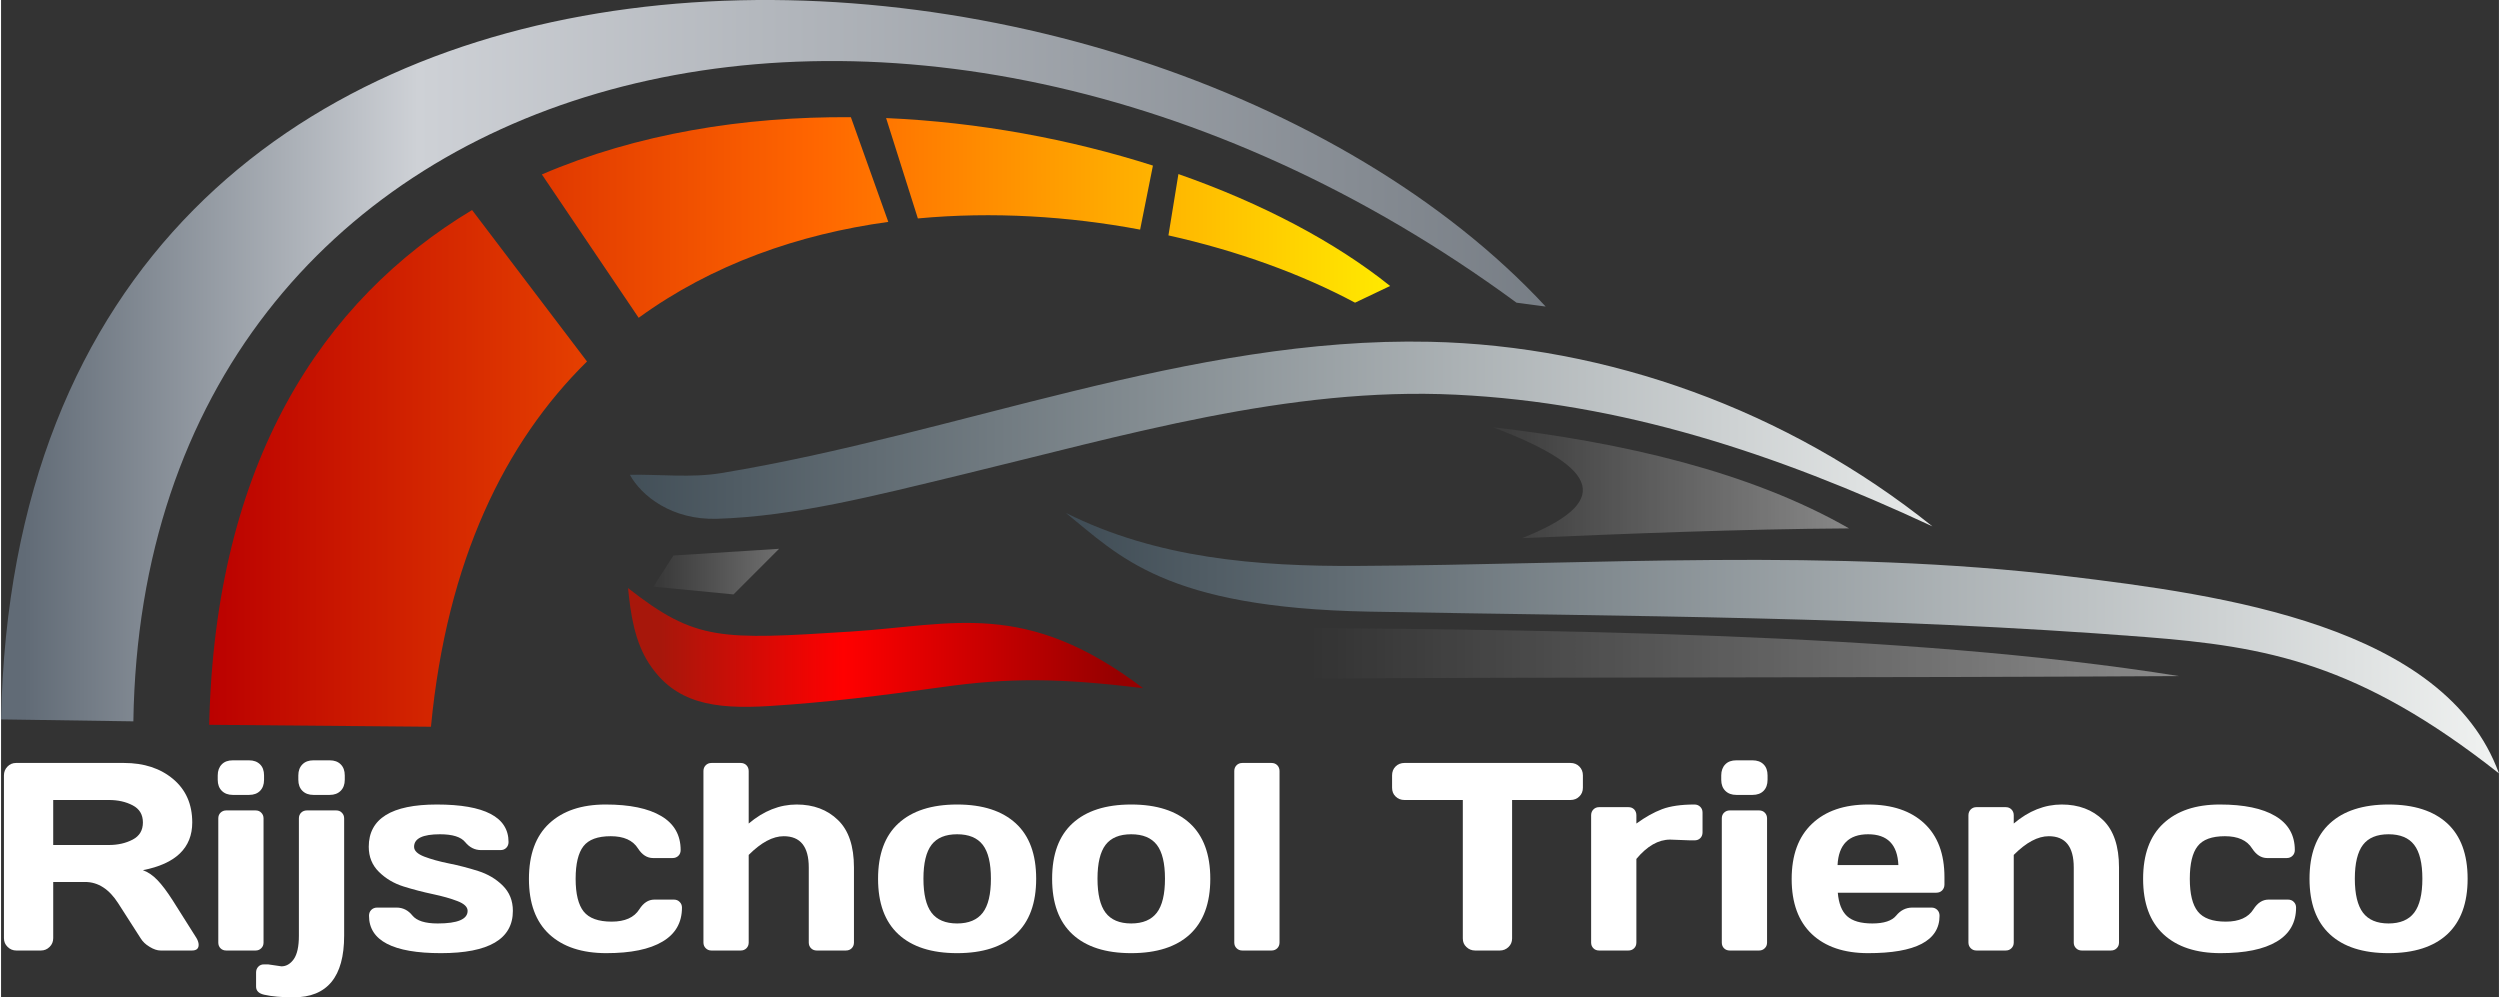
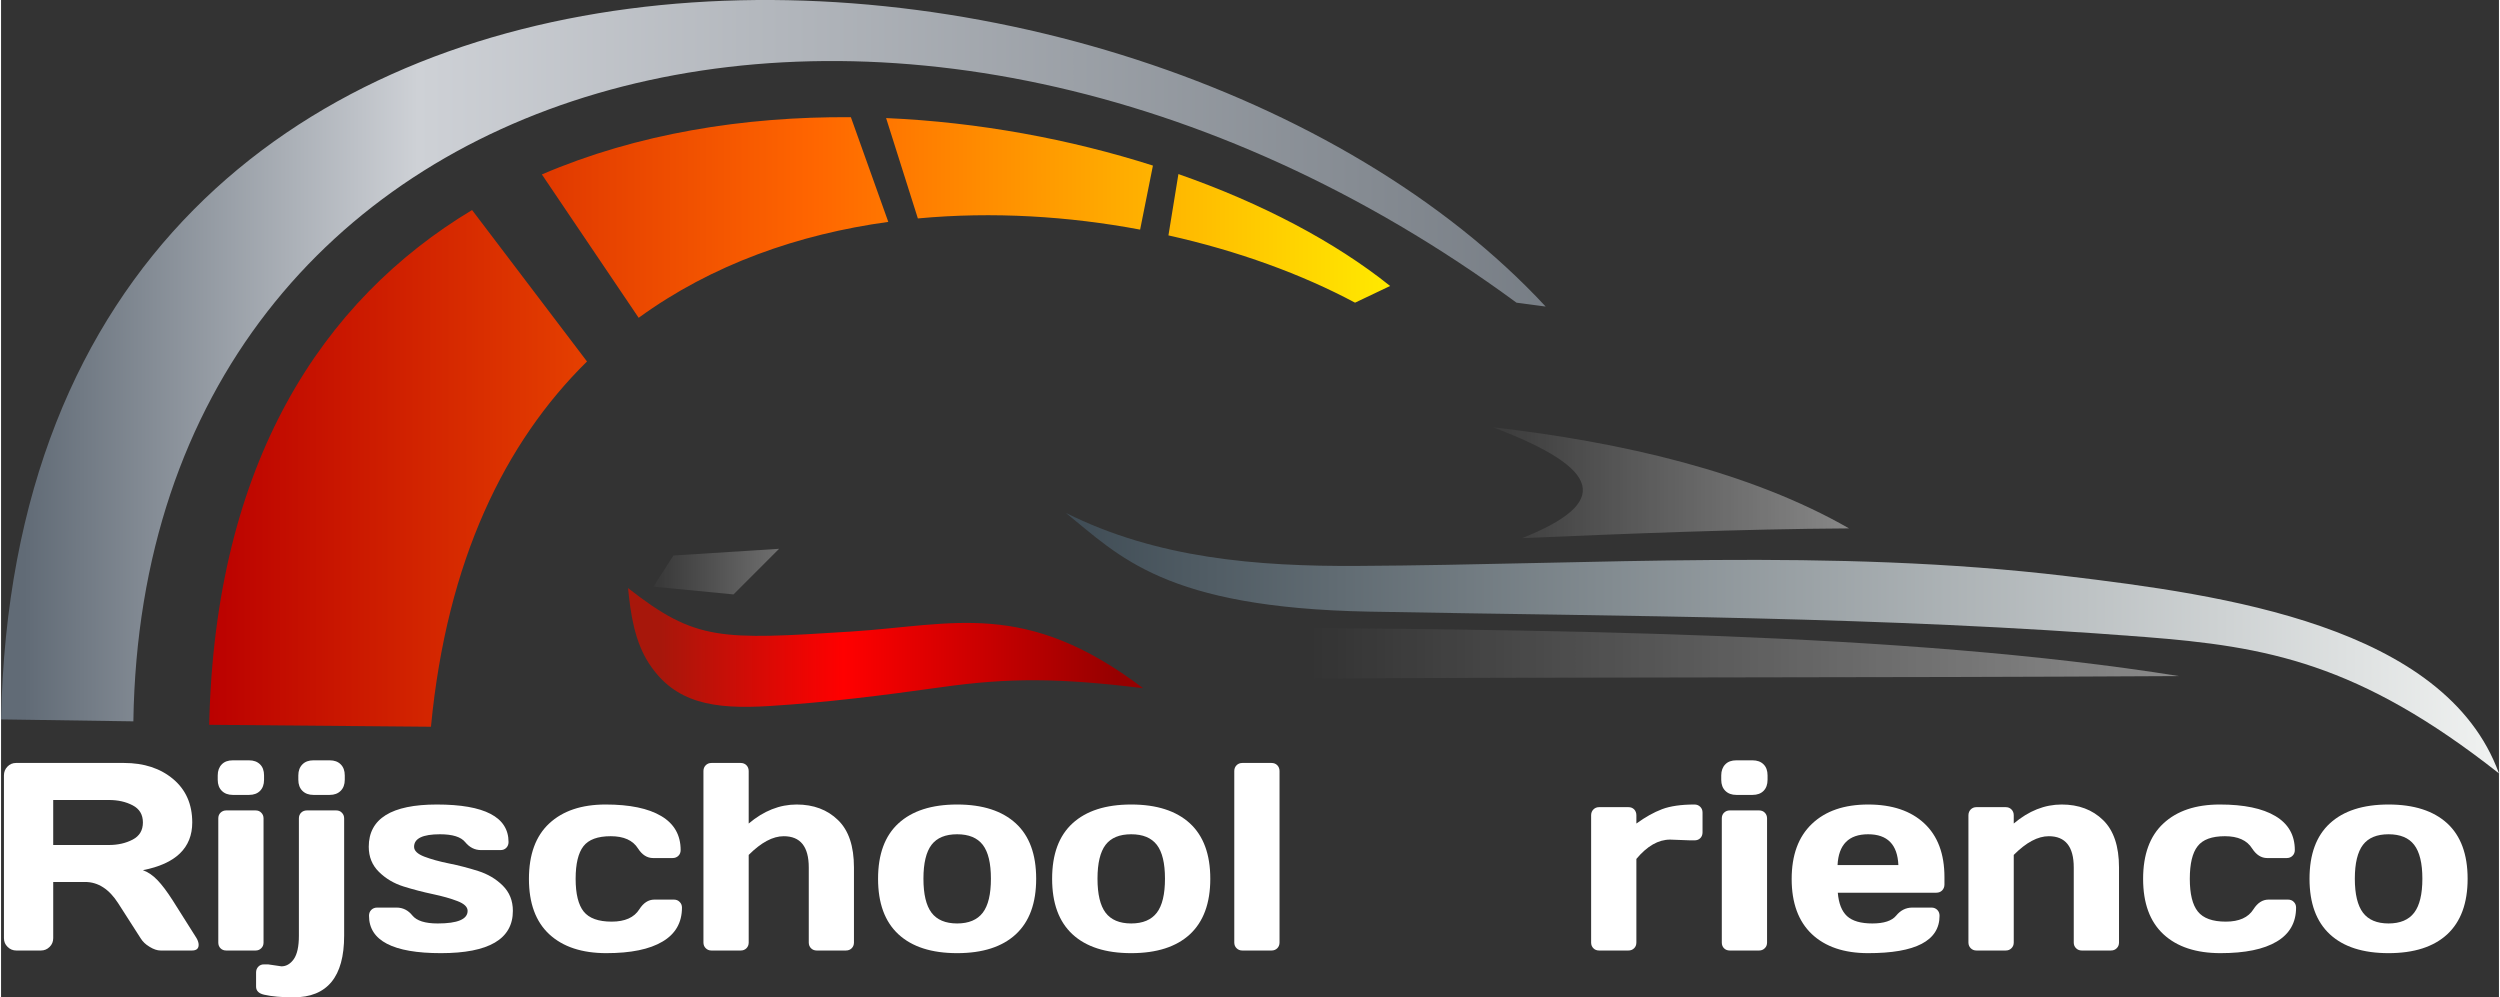
<svg xmlns="http://www.w3.org/2000/svg" xmlns:xlink="http://www.w3.org/1999/xlink" xml:space="preserve" width="376px" height="150px" version="1.1" style="shape-rendering:geometricPrecision; text-rendering:geometricPrecision; image-rendering:optimizeQuality; fill-rule:evenodd; clip-rule:evenodd" viewBox="0 0 397.95 158.89">
  <rect x="0" y="0" width="397.95" height="158.89" fill="#333333" stroke="none" />
  <defs>
    <style type="text/css">
   
    .fil8 {fill:white;fill-rule:nonzero}
    .fil5 {fill:url(#id0)}
    .fil4 {fill:url(#id1)}
    .fil3 {fill:url(#id2)}
    .fil0 {fill:url(#id3)}
    .fil7 {fill:url(#id4)}
    .fil2 {fill:url(#id5)}
    .fil6 {fill:url(#id6)}
    .fil1 {fill:url(#id7)}
   
  </style>
    <linearGradient id="id0" gradientUnits="userSpaceOnUse" x1="307.07" y1="119.71" x2="232.25" y2="119.71">
      <stop offset="0" style="stop-opacity:0.498; stop-color:white" />
      <stop offset="1" style="stop-opacity:0; stop-color:white" />
    </linearGradient>
    <linearGradient id="id1" gradientUnits="userSpaceOnUse" x1="169.66" y1="115.13" x2="396.29" y2="115.13">
      <stop offset="0" style="stop-opacity:1; stop-color:#3F4C55" />
      <stop offset="1" style="stop-opacity:1; stop-color:#EFF1F0" />
    </linearGradient>
    <linearGradient id="id2" gradientUnits="userSpaceOnUse" x1="105.14" y1="112.29" x2="177.79" y2="112.29">
      <stop offset="0" style="stop-opacity:1; stop-color:#A7170B" />
      <stop offset="0.4" style="stop-opacity:1; stop-color:red" />
      <stop offset="1" style="stop-opacity:1; stop-color:#960000" />
    </linearGradient>
    <linearGradient id="id3" gradientUnits="userSpaceOnUse" x1="3.67" y1="119.97" x2="275.29" y2="119.97">
      <stop offset="0" style="stop-opacity:1; stop-color:#616B76" />
      <stop offset="0.231" style="stop-opacity:1; stop-color:#CED1D6" />
      <stop offset="1" style="stop-opacity:1; stop-color:#697078" />
    </linearGradient>
    <linearGradient id="id4" gradientUnits="userSpaceOnUse" xlink:href="#id0" x1="139.04" y1="108.67" x2="102.55" y2="108.67">
  </linearGradient>
    <linearGradient id="id5" gradientUnits="userSpaceOnUse" xlink:href="#id1" x1="95.93" y1="78.13" x2="317.67" y2="78.13">
  </linearGradient>
    <linearGradient id="id6" gradientUnits="userSpaceOnUse" xlink:href="#id0" x1="368.8" y1="123.89" x2="208.56" y2="123.89">
  </linearGradient>
    <linearGradient id="id7" gradientUnits="userSpaceOnUse" x1="32.49" y1="127.47" x2="236.35" y2="127.47">
      <stop offset="0" style="stop-opacity:1; stop-color:#BA0000" />
      <stop offset="0.478" style="stop-opacity:1; stop-color:#FF6600" />
      <stop offset="1" style="stop-opacity:1; stop-color:yellow" />
    </linearGradient>
  </defs>
  <g id="Laag_x0020_1">
    <path class="fil0" d="M0 114.61c7.44,0.1 13.64,0.21 21.08,0.31 1.56,-105.87 122.29,-138.72 220.35,-66.7 1.55,0.2 3.1,0.41 4.65,0.62 -64.26,-69.27 -243.15,-79.18 -246.08,65.77z" />
    <path class="fil1" d="M33.16 115.47c11.78,0.1 23.56,0.21 35.33,0.31 2.53,-26.54 11.83,-45.37 24.86,-58.19l-18.31 -24.13c-23.9,14.38 -40.96,40.26 -41.88,82.01zm68.42 -64.84c11.73,-8.54 25.53,-13.32 39.77,-15.28l-5.96 -16.68c-17.05,-0.12 -34.09,2.62 -49.23,9.12l15.42 22.84zm44.48 -15.83c11.93,-1.12 24.05,-0.35 35.41,1.78l2.04 -10.2c-13.21,-4.21 -27.79,-6.93 -42.51,-7.57l5.06 15.99zm39.92 2.7c11.09,2.47 21.3,6.21 29.73,10.72 1.86,-0.89 3.73,-1.77 5.59,-2.66 -8.79,-7.04 -20.47,-13.19 -33.73,-17.83l-1.59 9.77z" />
-     <path class="fil2" d="M114.05 82.65c-7.16,0.22 -12.02,-3.63 -13.87,-7.01 4.85,-0.09 9.77,0.52 14.55,-0.27 37.76,-6.22 74.66,-21.75 112.92,-20.92 28.21,0.61 56.86,10.82 80.05,29.41 -25.11,-11.7 -49.57,-19.7 -75.91,-20.98 -26.67,-1.29 -52.83,6.49 -78.79,12.76 -13.88,3.36 -26.67,6.64 -38.95,7.01z" />
    <path class="fil3" d="M103.26 105.75c-2.3,-3.49 -2.96,-7.86 -3.37,-12.06 10.79,8.45 14.66,8.26 35.62,6.92 16.19,-1.04 27.64,-5.2 46.43,9.03 -13.41,-1.65 -21.43,-1.67 -32.08,-0.17 -9.62,1.35 -18.21,2.43 -27.47,3.01 -8.87,0.55 -15.01,-0.45 -19.13,-6.73z" />
    <path class="fil4" d="M216.11 90.16c38,-0.21 75.51,-2.85 112.93,1.62 24.92,2.98 60.35,7.9 68.91,31.43 -22.4,-17.64 -37,-20.21 -56.4,-21.73 -41.91,-3.28 -82.3,-3.27 -123.64,-4.04 -32.54,-0.61 -39.74,-8.86 -48.28,-15.73 14.53,7.27 30.51,8.54 46.48,8.45z" />
    <path class="fil5" d="M242.33 85.73c17.05,-0.72 34.72,-1.44 52.08,-1.55 -15.72,-9.01 -36.05,-13.72 -56.72,-16.11 17.58,6.67 18.78,12.02 4.64,17.66z" />
    <path class="fil6" d="M203.92 108.12c47.69,-0.27 95.38,-0.13 143.07,-0.41 -43.96,-7.03 -100.8,-7.44 -157.01,-7.79 4.65,2.74 9.3,5.47 13.94,8.2z" />
    <polygon class="fil7" points="107.12,88.5 123.95,87.43 116.69,94.7 103.93,93.46 " />
    <path class="fil8" d="M31.48 150.53c0,0.6 -0.36,0.9 -1.06,0.9l-5 0c-0.53,0 -1.11,-0.19 -1.74,-0.58 -0.64,-0.37 -1.12,-0.84 -1.45,-1.38l-3.55 -5.54c-1.45,-2.28 -3.22,-3.42 -5.29,-3.42l-5.08 0 0 8.96c0,0.54 -0.19,1.01 -0.57,1.38 -0.39,0.39 -0.85,0.58 -1.39,0.58l-3.92 0c-0.54,0 -1,-0.19 -1.39,-0.58 -0.39,-0.37 -0.58,-0.84 -0.58,-1.38l0 -25.94c0,-0.54 0.18,-1.01 0.56,-1.4 0.37,-0.39 0.83,-0.58 1.37,-0.58l17.19 0c3.19,0 5.79,0.85 7.83,2.56 2.04,1.71 3.05,4.02 3.05,6.92 0,4.04 -2.62,6.58 -7.86,7.6 0.84,0.31 1.61,0.84 2.31,1.58 0.72,0.74 1.53,1.82 2.44,3.24l3.8 6.02c0.22,0.39 0.33,0.74 0.33,1.06zm-23.17 -15.91l8.88 0c1.43,0 2.69,-0.29 3.78,-0.86 1.09,-0.57 1.63,-1.48 1.63,-2.73 0,-1.25 -0.54,-2.16 -1.63,-2.73 -1.09,-0.57 -2.35,-0.85 -3.78,-0.85l-8.88 0 0 7.17z" />
    <path id="_1" class="fil8" d="M34.52 124.24l0 -0.71c0,-0.73 0.22,-1.32 0.64,-1.75 0.42,-0.44 1.01,-0.65 1.76,-0.65l2.59 0c0.73,0 1.31,0.21 1.75,0.64 0.43,0.42 0.64,1.01 0.64,1.76l0 0.71c0,0.73 -0.21,1.32 -0.63,1.75 -0.42,0.43 -1.01,0.65 -1.76,0.65l-2.59 0c-0.73,0 -1.32,-0.22 -1.75,-0.65 -0.43,-0.43 -0.65,-1.02 -0.65,-1.75zm0.09 25.92l0 -19.78c0,-0.37 0.12,-0.68 0.36,-0.91 0.25,-0.24 0.55,-0.36 0.91,-0.36l4.67 0c0.37,0 0.68,0.12 0.91,0.37 0.24,0.24 0.36,0.54 0.36,0.9l0 19.78c0,0.37 -0.12,0.68 -0.37,0.91 -0.24,0.24 -0.54,0.36 -0.9,0.36l-4.67 0c-0.38,0 -0.68,-0.12 -0.92,-0.36 -0.23,-0.23 -0.35,-0.54 -0.35,-0.91z" />
    <path id="_2" class="fil8" d="M42.55 153.64l2.12 0.31c0.77,0 1.43,-0.39 1.97,-1.15 0.54,-0.78 0.81,-2.02 0.81,-3.72l0 -18.7c0,-0.37 0.12,-0.68 0.36,-0.91 0.24,-0.24 0.55,-0.36 0.93,-0.36l4.65 0c0.37,0 0.68,0.12 0.91,0.37 0.24,0.24 0.36,0.54 0.36,0.9l0 18.7c0,6.54 -2.69,9.81 -8.07,9.81 -1.9,0 -3.46,-0.14 -4.68,-0.42 -0.85,-0.19 -1.28,-0.63 -1.28,-1.29l0 -2.25c0,-0.38 0.12,-0.68 0.36,-0.93 0.23,-0.24 0.54,-0.37 0.92,-0.36l0.64 0zm4.81 -29.4l0 -0.71c0,-0.73 0.22,-1.32 0.65,-1.75 0.43,-0.44 1.02,-0.65 1.75,-0.65l2.6 0c0.74,0 1.32,0.21 1.75,0.64 0.43,0.42 0.65,1.01 0.65,1.76l0 0.71c0,0.73 -0.22,1.32 -0.65,1.75 -0.43,0.43 -1.01,0.65 -1.75,0.65l-2.6 0c-0.73,0 -1.32,-0.22 -1.75,-0.65 -0.43,-0.43 -0.65,-1.02 -0.65,-1.75z" />
    <path id="_3" class="fil8" d="M58.58 134.91c0,-4.49 3.62,-6.74 10.85,-6.74 7.61,0 11.42,2 11.42,5.98 0,0.37 -0.12,0.67 -0.35,0.91 -0.24,0.25 -0.54,0.37 -0.92,0.37l-3.11 0c-0.99,0 -1.83,-0.42 -2.52,-1.26 -0.68,-0.84 -2.02,-1.26 -4.02,-1.26 -2.75,0 -4.13,0.66 -4.13,2 0,0.62 0.54,1.14 1.62,1.56 1.08,0.41 2.39,0.78 3.94,1.09 1.55,0.31 3.09,0.71 4.64,1.2 1.54,0.49 2.85,1.26 3.92,2.32 1.08,1.07 1.62,2.41 1.62,4.03 0,4.49 -3.82,6.74 -11.46,6.74 -7.64,0 -11.46,-1.99 -11.46,-5.96 0,-0.38 0.12,-0.68 0.36,-0.93 0.24,-0.24 0.56,-0.37 0.93,-0.37l3.11 0c0.99,0 1.84,0.42 2.51,1.26 0.69,0.84 2.02,1.27 4.03,1.27 3.18,0 4.77,-0.67 4.77,-2.01 0,-0.62 -0.54,-1.14 -1.61,-1.55 -1.08,-0.42 -2.4,-0.79 -3.96,-1.12 -1.55,-0.33 -3.1,-0.73 -4.63,-1.21 -1.53,-0.48 -2.84,-1.25 -3.93,-2.33 -1.08,-1.06 -1.62,-2.4 -1.62,-3.99z" />
    <path id="_4" class="fil8" d="M96.45 151.85c-3.9,0 -6.93,-1 -9.1,-3 -2.17,-2.01 -3.25,-4.95 -3.25,-8.83 0,-3.88 1.08,-6.83 3.23,-8.83 2.16,-2.01 5.15,-3.02 8.99,-3.02 3.84,0 6.79,0.61 8.86,1.84 2.06,1.22 3.09,3.03 3.09,5.42 0,0.37 -0.12,0.68 -0.36,0.91 -0.24,0.24 -0.56,0.36 -0.93,0.36l-3.1 0c-0.95,0 -1.75,-0.51 -2.4,-1.52 -0.82,-1.31 -2.27,-1.96 -4.35,-1.96 -2.07,0 -3.52,0.53 -4.35,1.6 -0.82,1.06 -1.24,2.79 -1.24,5.19 0,2.4 0.43,4.14 1.28,5.21 0.86,1.07 2.34,1.61 4.46,1.61 2.12,0 3.59,-0.66 4.41,-1.97 0.65,-1.02 1.45,-1.54 2.39,-1.54l3.11 0c0.38,0 0.68,0.12 0.92,0.37 0.25,0.24 0.37,0.54 0.37,0.9 0,2.39 -1.03,4.2 -3.1,5.42 -2.06,1.23 -5.04,1.84 -8.93,1.84z" />
    <path id="_5" class="fil8" d="M111.9 150.16l0 -27.32c0,-0.37 0.12,-0.68 0.37,-0.93 0.24,-0.24 0.54,-0.36 0.9,-0.36l4.67 0c0.36,0 0.67,0.12 0.91,0.36 0.24,0.25 0.36,0.56 0.36,0.93l0 8.36c2.39,-2.02 4.94,-3.03 7.64,-3.03 2.7,0 4.9,0.83 6.59,2.48 1.7,1.64 2.54,4.16 2.54,7.55l0 11.96c0,0.36 -0.12,0.67 -0.36,0.91 -0.24,0.24 -0.55,0.36 -0.93,0.36l-4.65 0c-0.35,0 -0.66,-0.12 -0.9,-0.36 -0.24,-0.24 -0.36,-0.55 -0.36,-0.91l0 -11.96c0,-3.32 -1.33,-4.98 -3.99,-4.98 -1.73,0 -3.59,0.99 -5.58,2.98l0 13.96c0,0.36 -0.12,0.67 -0.36,0.91 -0.24,0.24 -0.55,0.36 -0.91,0.36l-4.67 0c-0.36,0 -0.66,-0.12 -0.9,-0.36 -0.25,-0.24 -0.37,-0.55 -0.37,-0.91z" />
    <path id="_6" class="fil8" d="M142.97 148.85c-2.17,-2.01 -3.25,-4.95 -3.25,-8.85 0,-3.9 1.08,-6.84 3.25,-8.83 2.17,-1.99 5.28,-3 9.35,-3 4.06,0 7.17,1.01 9.34,3 2.17,1.99 3.25,4.93 3.25,8.83 0,3.9 -1.08,6.84 -3.25,8.85 -2.17,2 -5.28,3 -9.34,3 -4.07,0 -7.18,-1 -9.35,-3zm5.27 -14.26c-0.86,1.13 -1.29,2.93 -1.29,5.4 0,2.47 0.43,4.28 1.29,5.42 0.86,1.13 2.22,1.71 4.08,1.71 1.85,0 3.21,-0.58 4.08,-1.71 0.87,-1.14 1.3,-2.95 1.3,-5.42 0,-2.47 -0.43,-4.27 -1.3,-5.4 -0.87,-1.12 -2.23,-1.68 -4.08,-1.68 -1.86,0 -3.22,0.56 -4.08,1.68z" />
-     <path id="_7" class="fil8" d="M170.7 148.85c-2.17,-2.01 -3.25,-4.95 -3.25,-8.85 0,-3.9 1.08,-6.84 3.25,-8.83 2.17,-1.99 5.28,-3 9.35,-3 4.06,0 7.18,1.01 9.35,3 2.16,1.99 3.25,4.93 3.25,8.83 0,3.9 -1.09,6.84 -3.25,8.85 -2.17,2 -5.29,3 -9.35,3 -4.07,0 -7.18,-1 -9.35,-3zm5.27 -14.26c-0.86,1.13 -1.29,2.93 -1.29,5.4 0,2.47 0.43,4.28 1.29,5.42 0.86,1.13 2.22,1.71 4.08,1.71 1.85,0 3.21,-0.58 4.08,-1.71 0.87,-1.14 1.3,-2.95 1.3,-5.42 0,-2.47 -0.43,-4.27 -1.3,-5.4 -0.87,-1.12 -2.23,-1.68 -4.08,-1.68 -1.86,0 -3.22,0.56 -4.08,1.68z" />
+     <path id="_7" class="fil8" d="M170.7 148.85c-2.17,-2.01 -3.25,-4.95 -3.25,-8.85 0,-3.9 1.08,-6.84 3.25,-8.83 2.17,-1.99 5.28,-3 9.35,-3 4.06,0 7.18,1.01 9.35,3 2.16,1.99 3.25,4.93 3.25,8.83 0,3.9 -1.09,6.84 -3.25,8.85 -2.17,2 -5.29,3 -9.35,3 -4.07,0 -7.18,-1 -9.35,-3m5.27 -14.26c-0.86,1.13 -1.29,2.93 -1.29,5.4 0,2.47 0.43,4.28 1.29,5.42 0.86,1.13 2.22,1.71 4.08,1.71 1.85,0 3.21,-0.58 4.08,-1.71 0.87,-1.14 1.3,-2.95 1.3,-5.42 0,-2.47 -0.43,-4.27 -1.3,-5.4 -0.87,-1.12 -2.23,-1.68 -4.08,-1.68 -1.86,0 -3.22,0.56 -4.08,1.68z" />
    <path id="_8" class="fil8" d="M196.47 150.16l0 -27.32c0,-0.37 0.12,-0.68 0.37,-0.93 0.24,-0.24 0.54,-0.36 0.91,-0.36l4.66 0c0.36,0 0.67,0.12 0.91,0.36 0.24,0.25 0.36,0.56 0.36,0.93l0 27.32c0,0.36 -0.12,0.67 -0.36,0.91 -0.24,0.24 -0.55,0.36 -0.91,0.36l-4.66 0c-0.37,0 -0.67,-0.12 -0.91,-0.36 -0.25,-0.24 -0.37,-0.55 -0.37,-0.91z" />
-     <path id="_9" class="fil8" d="M221.61 125.49l0 -1.96c0,-0.57 0.18,-1.04 0.56,-1.42 0.37,-0.37 0.85,-0.56 1.41,-0.56l26.45 0c0.57,0 1.04,0.19 1.41,0.56 0.38,0.38 0.57,0.85 0.57,1.42l0 1.96c0,0.57 -0.19,1.04 -0.57,1.4 -0.37,0.37 -0.84,0.56 -1.41,0.56l-9.3 0 0 22.06c0,0.55 -0.19,1 -0.57,1.36 -0.38,0.37 -0.84,0.56 -1.38,0.56l-3.94 0c-0.54,0 -1.01,-0.19 -1.39,-0.56 -0.39,-0.36 -0.57,-0.81 -0.57,-1.36l0 -22.06 -9.3 0c-0.56,0 -1.04,-0.19 -1.41,-0.56 -0.38,-0.36 -0.56,-0.83 -0.56,-1.4z" />
    <path id="_10" class="fil8" d="M269.12 133.88l-3.21 -0.12c-1.88,0 -3.67,1.03 -5.38,3.08l0 13.32c0,0.37 -0.12,0.68 -0.36,0.91 -0.24,0.24 -0.55,0.36 -0.91,0.36l-4.67 0c-0.37,0 -0.68,-0.12 -0.91,-0.36 -0.24,-0.23 -0.36,-0.54 -0.36,-0.91l0 -20.27c0,-0.38 0.12,-0.69 0.37,-0.94 0.24,-0.24 0.54,-0.36 0.9,-0.36l4.67 0c0.38,0 0.68,0.12 0.92,0.36 0.23,0.25 0.35,0.56 0.35,0.94l0 1.31c1.42,-1.03 2.78,-1.79 4.1,-2.29 1.31,-0.49 3.03,-0.74 5.16,-0.74 0.37,0 0.68,0.13 0.92,0.37 0.24,0.24 0.36,0.54 0.36,0.91l0 3.16c0,0.38 -0.12,0.68 -0.36,0.92 -0.24,0.24 -0.55,0.35 -0.92,0.35l-0.67 0z" />
    <path id="_11" class="fil8" d="M274.05 124.24l0 -0.71c0,-0.73 0.22,-1.32 0.64,-1.75 0.42,-0.44 1.01,-0.65 1.76,-0.65l2.59 0c0.73,0 1.32,0.21 1.75,0.64 0.43,0.42 0.64,1.01 0.64,1.76l0 0.71c0,0.73 -0.21,1.32 -0.63,1.75 -0.42,0.43 -1.01,0.65 -1.76,0.65l-2.59 0c-0.73,0 -1.32,-0.22 -1.75,-0.65 -0.43,-0.43 -0.65,-1.02 -0.65,-1.75zm0.09 25.92l0 -19.78c0,-0.37 0.12,-0.68 0.36,-0.91 0.25,-0.24 0.55,-0.36 0.91,-0.36l4.67 0c0.37,0 0.68,0.12 0.92,0.37 0.23,0.24 0.35,0.54 0.35,0.9l0 19.78c0,0.37 -0.12,0.68 -0.37,0.91 -0.24,0.24 -0.54,0.36 -0.9,0.36l-4.67 0c-0.37,0 -0.68,-0.12 -0.92,-0.36 -0.23,-0.23 -0.35,-0.54 -0.35,-0.91z" />
    <path id="_12" class="fil8" d="M288.48 148.81c-2.14,-2.03 -3.21,-4.96 -3.21,-8.77 0,-3.81 1.07,-6.74 3.23,-8.79 2.15,-2.05 5.13,-3.08 8.96,-3.08 3.82,0 6.8,1.01 8.93,3 2.14,1.99 3.22,4.85 3.22,8.57l0 1.18c0,0.38 -0.13,0.69 -0.37,0.94 -0.24,0.24 -0.55,0.36 -0.93,0.36l-15.69 0c0.14,1.71 0.63,2.95 1.47,3.73 0.85,0.78 2.19,1.17 4.03,1.17 1.85,0 3.12,-0.42 3.8,-1.25 0.68,-0.83 1.51,-1.26 2.52,-1.28l3.11 0c0.37,0 0.68,0.13 0.92,0.37 0.24,0.25 0.36,0.55 0.36,0.93 0,3.98 -3.8,5.97 -11.39,5.96 -3.83,0 -6.82,-1.02 -8.96,-3.04zm4.1 -10.99l9.69 0c-0.14,-3.27 -1.74,-4.91 -4.82,-4.91 -3.08,0 -4.71,1.64 -4.87,4.91z" />
    <path id="_13" class="fil8" d="M313.43 150.16l0 -20.27c0,-0.38 0.13,-0.69 0.37,-0.94 0.25,-0.24 0.54,-0.36 0.91,-0.36l4.66 0c0.37,0 0.67,0.12 0.91,0.36 0.25,0.25 0.37,0.56 0.37,0.94l0 1.31c2.39,-2.02 4.93,-3.03 7.64,-3.03 2.7,0 4.9,0.83 6.59,2.48 1.69,1.64 2.54,4.16 2.54,7.55l0 11.96c0,0.36 -0.12,0.67 -0.37,0.91 -0.24,0.24 -0.54,0.36 -0.92,0.36l-4.65 0c-0.36,0 -0.66,-0.12 -0.9,-0.36 -0.25,-0.24 -0.37,-0.55 -0.37,-0.91l0 -11.96c0,-3.32 -1.33,-4.98 -3.98,-4.98 -1.74,0 -3.6,0.99 -5.58,2.98l0 13.96c0,0.36 -0.12,0.67 -0.37,0.91 -0.24,0.24 -0.54,0.36 -0.91,0.36l-4.66 0c-0.37,0 -0.66,-0.12 -0.91,-0.36 -0.24,-0.24 -0.37,-0.55 -0.37,-0.91z" />
    <path id="_14" class="fil8" d="M353.61 151.85c-3.9,0 -6.94,-1 -9.1,-3 -2.17,-2.01 -3.25,-4.95 -3.25,-8.83 0,-3.88 1.07,-6.83 3.23,-8.83 2.15,-2.01 5.15,-3.02 8.99,-3.02 3.84,0 6.79,0.61 8.85,1.84 2.06,1.22 3.1,3.03 3.1,5.42 0,0.37 -0.13,0.68 -0.37,0.91 -0.24,0.24 -0.55,0.36 -0.92,0.36l-3.11 0c-0.95,0 -1.74,-0.51 -2.4,-1.52 -0.81,-1.31 -2.27,-1.96 -4.34,-1.96 -2.08,0 -3.53,0.53 -4.35,1.6 -0.83,1.06 -1.24,2.79 -1.24,5.19 0,2.4 0.42,4.14 1.28,5.21 0.85,1.07 2.34,1.61 4.46,1.61 2.12,0 3.58,-0.66 4.4,-1.97 0.65,-1.02 1.45,-1.54 2.4,-1.54l3.1 0c0.38,0 0.69,0.12 0.93,0.37 0.24,0.24 0.36,0.54 0.36,0.9 0,2.39 -1.03,4.2 -3.09,5.42 -2.06,1.23 -5.04,1.84 -8.93,1.84z" />
    <path id="_15" class="fil8" d="M371.02 148.85c-2.17,-2.01 -3.25,-4.95 -3.25,-8.85 0,-3.9 1.08,-6.84 3.25,-8.83 2.16,-1.99 5.27,-3 9.34,-3 4.06,0 7.18,1.01 9.35,3 2.16,1.99 3.25,4.93 3.25,8.83 0,3.9 -1.09,6.84 -3.25,8.85 -2.17,2 -5.29,3 -9.35,3 -4.07,0 -7.18,-1 -9.34,-3zm5.27 -14.26c-0.86,1.13 -1.3,2.93 -1.3,5.4 0,2.47 0.44,4.28 1.3,5.42 0.86,1.13 2.22,1.71 4.07,1.71 1.85,0 3.22,-0.58 4.08,-1.71 0.87,-1.14 1.31,-2.95 1.31,-5.42 0,-2.47 -0.44,-4.27 -1.31,-5.4 -0.86,-1.12 -2.23,-1.68 -4.08,-1.68 -1.85,0 -3.21,0.56 -4.07,1.68z" />
  </g>
</svg>